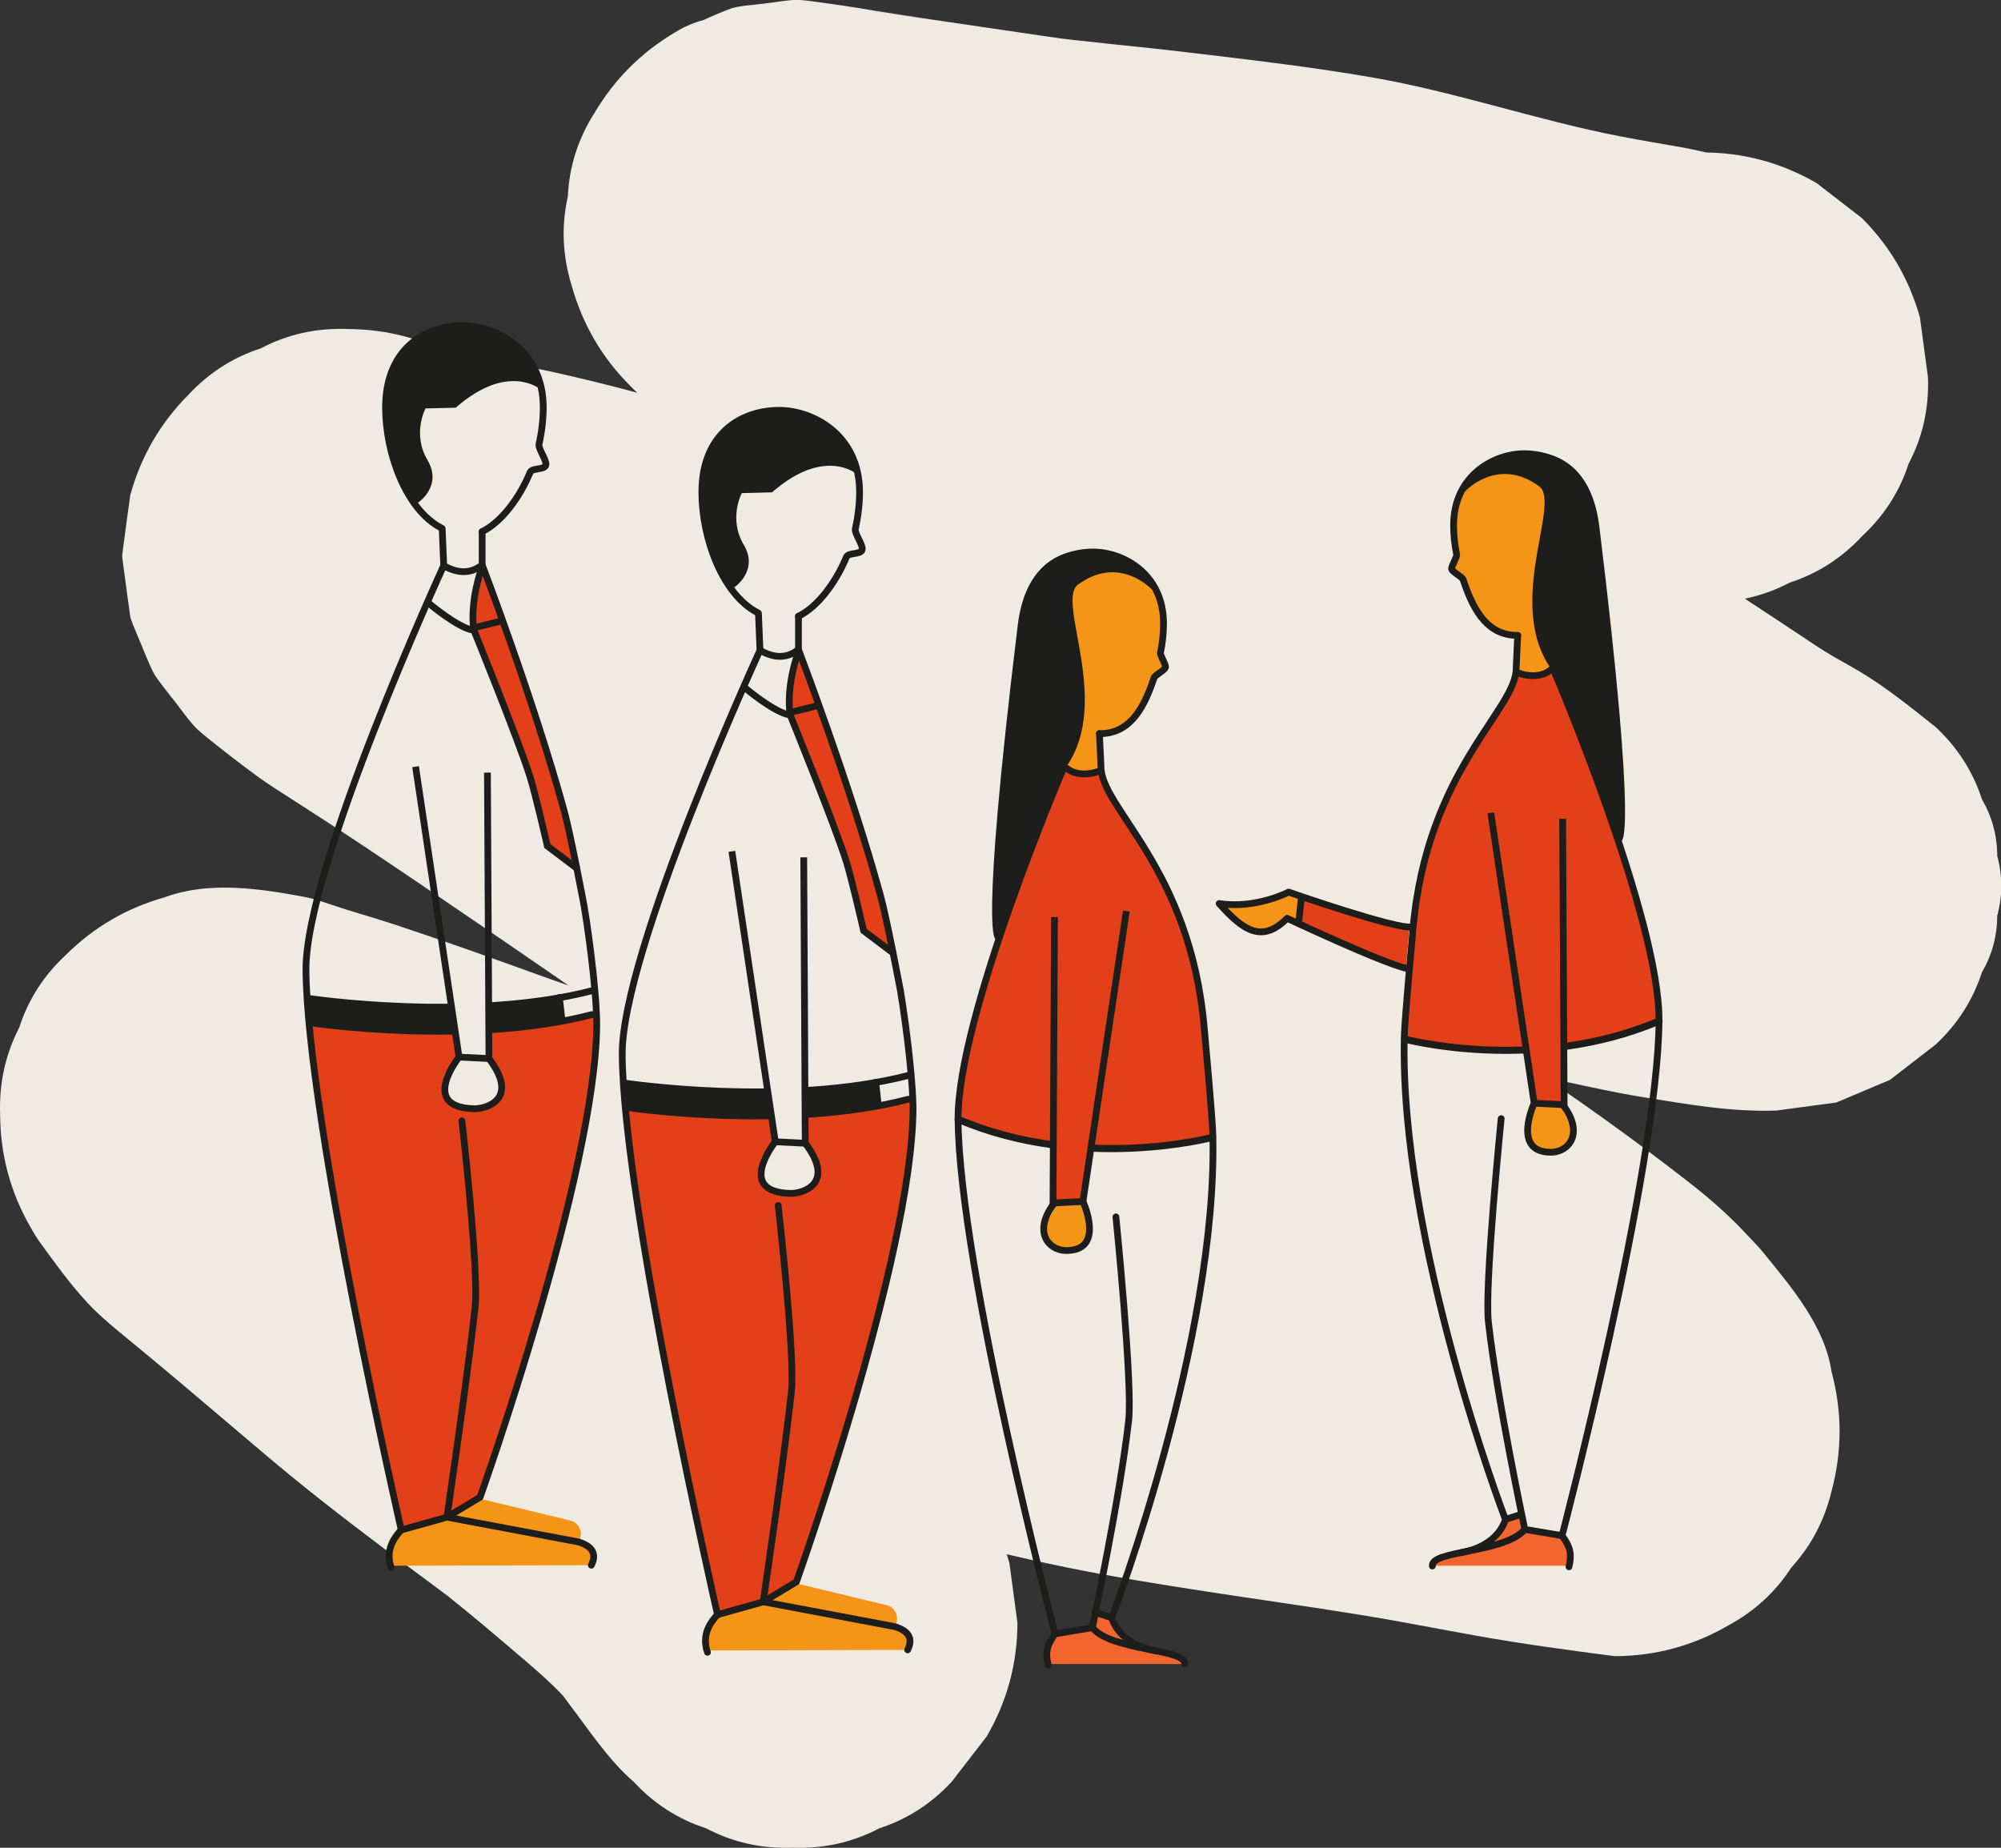
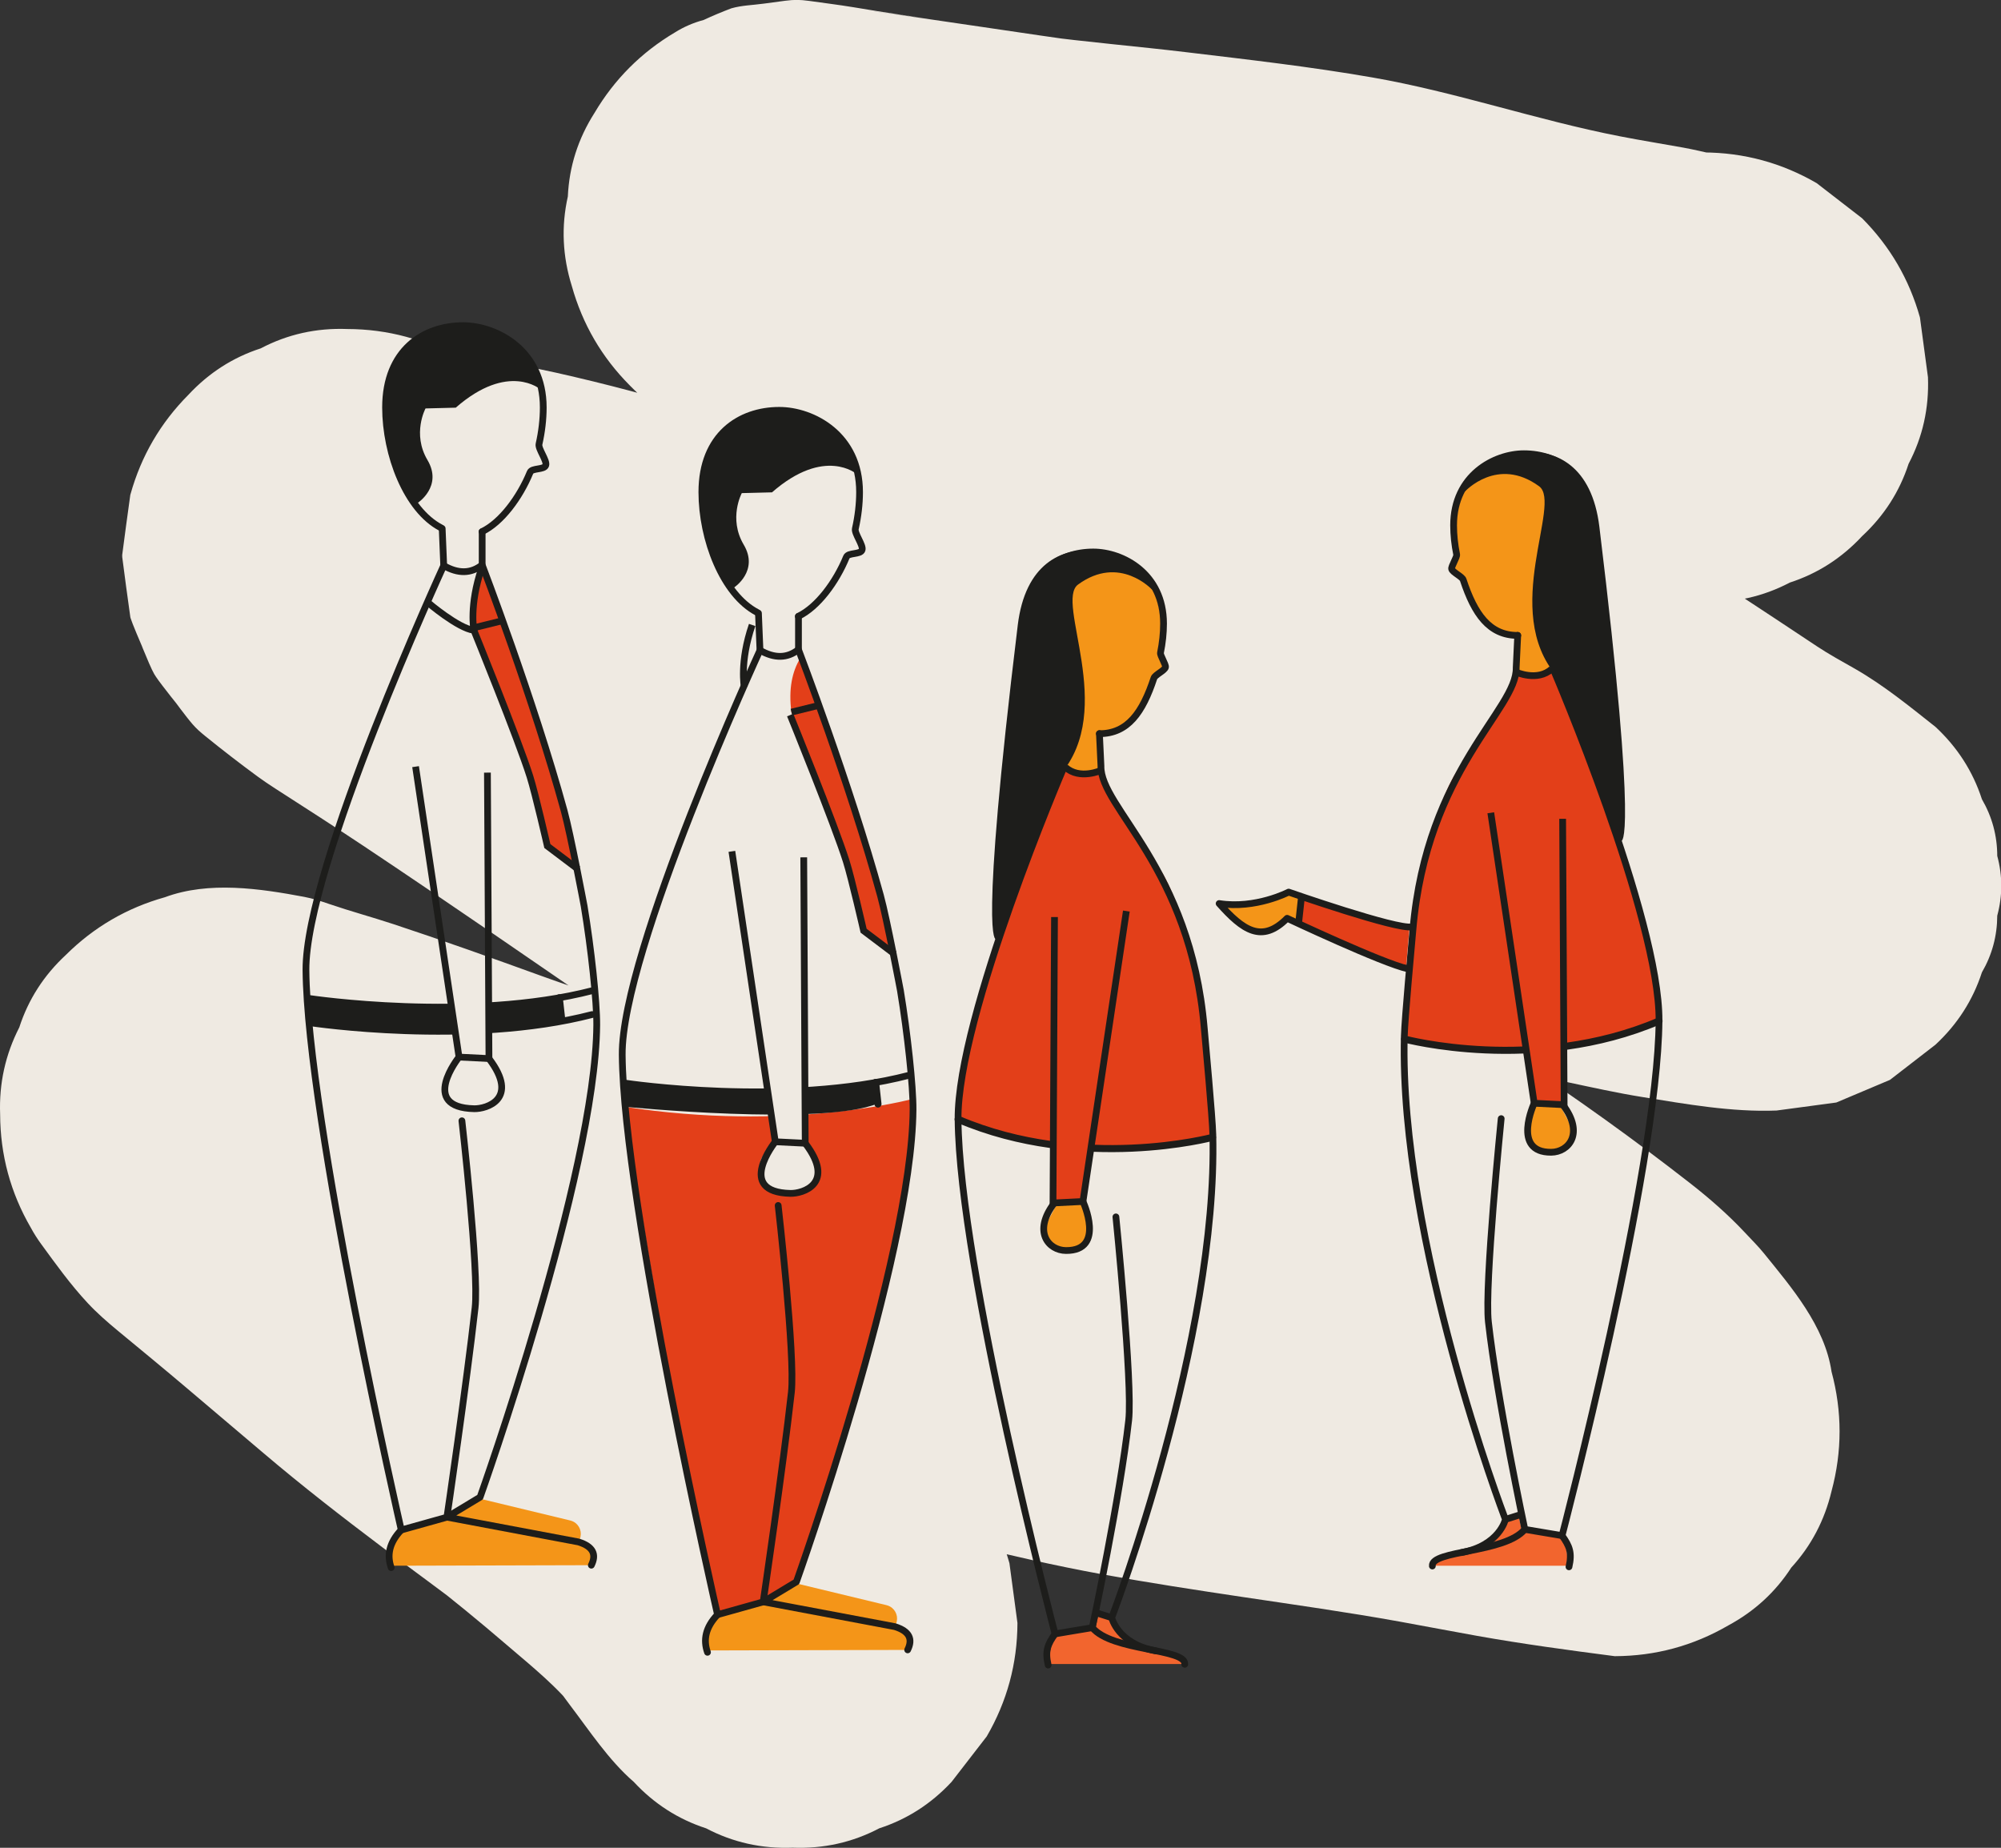
<svg xmlns="http://www.w3.org/2000/svg" id="Layer_1" data-name="Layer 1" viewBox="0 0 444.47 410.47">
  <rect x="0" y="0" width="444.47" height="410.47" fill="#333333" stroke="none" />
  <defs>
    <style> .cls-1 { fill: #e33f19; } .cls-2 { fill: #f2652e; } .cls-3 { fill: #1d1d1b; } .cls-4 { stroke-miterlimit: 10; } .cls-4, .cls-5 { stroke-width: 1.5px; } .cls-4, .cls-5, .cls-6 { fill: none; stroke: #1d1d1b; } .cls-7 { fill: #f49518; } .cls-8 { fill: #efeae2; } .cls-5, .cls-6 { stroke-linecap: round; stroke-linejoin: round; } .cls-6 { stroke-width: 1.57px; } </style>
  </defs>
  <path class="cls-8" d="M378.24,33.92c-1.26.09-2.48.05-3.74-.09,4.42.59,8.85,1.19,13.27,1.78-4.66-.64-9.25-1.97-13.88-2.82-4.67-.85-9.35-1.59-14.01-2.5-9.32-1.81-18.48-4.29-27.65-6.72-9.06-2.4-18.14-4.75-27.38-6.36-13.68-2.38-27.53-3.96-41.32-5.61-10.99-1.32-22.03-2.23-33.01-3.7,4.42.59,8.85,1.19,13.27,1.78-17.17-2.33-34.27-5.09-51.45-7.39,4.42.59,8.85,1.19,13.27,1.78-3.6-.49-7.19-1.02-10.77-1.6-3.51-.57-6.84-1.15-10.45-1.63-8.35-1.12-6.32-1.16-14.67-.04-2.66.36-4.9.38-7.27,1.05-2.09.79-4.14,1.65-6.16,2.59-2.27.61-4.38,1.52-6.33,2.74-7.5,4.44-13.47,10.41-17.91,17.91-3.65,5.73-5.62,11.92-5.92,18.56-1.49,6.64-1.19,13.27.89,19.91,2.37,8.46,6.65,15.8,12.84,22.03,5.53,5.65,12.29,10.35,18.48,15.11,3.11,2.39,6.3,4.67,9.41,7.05-3.37-2.6-6.74-5.2-10.1-7.81,15.62,12.07,30.67,25.13,47.55,35.46,6.61,4.05,13.45,7.71,20.21,11.51,7.01,3.94,13.83,8.14,20.49,12.65,6.5,4.4,12.88,8.97,19.43,13.3,6.56,4.34,13.25,8.48,19.93,12.62,13.57,8.41,27.1,16.83,40.21,25.95,7.41,5.16,15.08,9.92,22.59,14.94,3.42,2.29,6.79,4.6,10.37,6.64,3.58,2.03,7.19,4.01,10.46,6.51l-10.1-7.81.45.36c11.77-28.41,23.53-56.81,35.3-85.22-4.5.17-8.99-.17-13.45-.76,4.42.59,8.85,1.19,13.27,1.78-9.59-1.33-18.97-3.76-28.49-5.51-10.39-1.91-20.8-3.76-31.21-5.61-20.48-3.64-41-7.19-61.37-11.42-19.82-4.12-39.48-8.98-58.91-14.67-9.72-2.85-19.38-5.9-28.96-9.16-9.61-3.27-19.11-6.85-28.81-9.88-10.93-3.41-22-6.33-33.16-8.84-5.55-1.25-11.19-2.17-16.73-3.51-2.63-.64-5.22-1.46-7.85-2.09-2.46-.59-4.99-.8-7.35-1.75,3.97,1.68,7.95,3.35,11.92,5.03-.38-.16-.74-.35-1.1-.55-7.79-4.52-16.18-6.79-25.2-6.82-6.87-.26-13.28,1.17-19.23,4.3-6.19,2.01-11.54,5.45-16.07,10.32-6.19,6.23-10.47,13.57-12.84,22.03-.02.07-.05.14-.06.21-.04.18-1.8,13.12-1.8,13.34,0,.16.01.31.01.47,0,.23,1.75,13.18,1.8,13.35.02.08.05.17.07.25.49,1.75,7.69,18.23,2.58,6.14-2.2-5.21,1.64,4.57,2.65,6.23.14.22.28.44.42.66,1.1,1.67,6.34,8.21,4.05,5.25-.31-.4,2.66,3.66,4.06,5.25.41.47.84.92,1.3,1.34.49.45,1,.87,1.51,1.29,3.8,3.08,7.71,6.1,11.66,9,1.27.93,2.57,1.8,3.89,2.65,6.53,4.19,13.04,8.38,19.5,12.68,19.13,12.75,38.02,25.84,56.97,38.85,18.52,12.72,37.18,25.26,56.14,37.32,18.96,12.05,38.42,23.26,57.57,34.99,19.24,11.79,38.25,24,56.63,37.1,2.12,1.51,4.21,3.05,6.28,4.63-3.37-2.6-6.74-5.2-10.1-7.81,6.22,4.81,12.45,10.19,17.3,16.43-2.6-3.37-5.2-6.74-7.81-10.1.55.75,1.05,1.51,1.44,2.35-1.68-3.97-3.35-7.95-5.03-11.92.2.5.35.98.43,1.51,16.05-21.06,32.09-42.13,48.14-63.19-.44-.06-.89-.12-1.33-.18,4.42.59,8.85,1.19,13.27,1.78-10.7-1.46-21.29-3.55-31.91-5.49-10.63-1.94-21.32-3.5-32.01-5.09-21.16-3.15-42.18-6.62-62.99-11.63-10.45-2.52-20.86-5.2-31.32-7.7-10.19-2.43-20.47-4.35-30.72-6.47-10.47-2.17-20.77-5.03-31.21-7.37-10.27-2.3-20.13-5.46-30.02-9.03-10.96-3.97-21.96-7.91-33.03-11.56-4.7-1.55-9.48-2.84-14.16-4.44-1.84-.63-3.69-1.24-5.6-1.6-9.81-1.84-21.17-3.55-30.94.08-8.46,2.37-15.8,6.65-22.03,12.84-4.87,4.52-8.31,9.88-10.32,16.07C1.2,234.25-.23,240.66.03,247.53c.03,9.01,2.3,17.41,6.82,25.2.67,1.24,1.42,2.42,2.25,3.56,3.27,4.49,6.59,9.11,10.4,13.19,2.06,2.21,4.35,4.2,6.68,6.13,5.11,4.22,10.23,8.43,15.29,12.72,5.67,4.8,11.34,9.6,17.01,14.42,8.58,7.29,17.45,14.18,26.45,20.96,6.41,4.83,12.93,9.53,19.29,14.43-3.37-2.6-6.74-5.2-10.1-7.81,6.28,4.86,12.41,9.89,18.43,15.06,5.52,4.74,11.3,9.32,15.78,15.1-2.6-3.37-5.2-6.74-7.81-10.1,2.04,2.72,3.94,5.55,5.99,8.25,4.38,5.75,8.68,12.35,14.26,17.18,4.52,4.87,9.88,8.31,16.07,10.32,5.95,3.13,12.36,4.56,19.23,4.3,6.87.26,13.28-1.17,19.23-4.3,6.19-2.01,11.54-5.45,16.07-10.32,2.6-3.37,5.2-6.74,7.81-10.1,4.52-7.79,6.79-16.18,6.82-25.2-.59-4.42-1.19-8.85-1.78-13.27-2.37-8.46-6.65-15.8-12.84-22.03-2.21-1.91-4.12-4.08-5.92-6.38l7.81,10.1c-5.71-7.4-10.71-15.38-17.06-22.29-3.68-4.01-7.94-7.46-12.05-11.01-11.96-10.32-24.43-20.03-37.1-29.45-5.29-3.94-10.63-7.83-15.85-11.86,3.37,2.6,6.74,5.2,10.1,7.81-9.94-7.7-19.37-16.08-28.96-24.2-4.38-3.71-8.74-7.44-13.22-11.04-4.04-3.25-8.06-6.58-11.28-10.68,2.6,3.37,5.2,6.74,7.81,10.1-.96-1.27-1.82-2.58-2.57-3.98-9.94,24.44-19.89,48.89-29.83,73.33.31-.11.59-.19.91-.26-4.42.59-8.85,1.19-13.27,1.78.89-.12,1.75-.07,2.64.04-4.42-.59-8.85-1.19-13.27-1.78,3.3.5,6.34,1.81,9.51,2.77,4.77,1.45,9.54,2.86,14.26,4.46,9.79,3.32,19.54,6.76,29.26,10.28,9.66,3.49,19.29,6.71,29.32,8.96,10.22,2.3,20.31,5.09,30.56,7.25,10.02,2.12,20.09,3.92,30.06,6.26,10.25,2.41,20.44,5.03,30.67,7.52,10.23,2.5,20.49,4.86,30.85,6.75,10.42,1.9,20.9,3.5,31.38,5.07,11.58,1.73,23.17,3.36,34.7,5.44,5.76,1.04,11.51,2.15,17.28,3.18,10.15,1.81,20.33,3.18,30.56,4.51,9.01-.03,17.41-2.3,25.2-6.82,5.82-3.14,10.49-7.42,14.01-12.86,4.41-4.82,7.39-10.48,8.94-16.98,2.38-8.85,2.38-17.69,0-26.54-1.49-10.11-8.9-18.73-15.01-26.28-1.31-1.62-2.79-3.07-4.2-4.59-3.78-4.04-7.94-7.67-12.3-11.07-12.3-9.6-24.89-18.61-37.88-27.25-19.46-12.94-39.4-25.14-59.5-37.05-20.19-11.96-40.03-24.48-59.57-37.47-19.57-13-38.81-26.47-58.2-39.73-9.92-6.78-19.87-13.5-29.87-20.16-6.57-4.37-13.26-8.54-19.84-12.89-1.31-.87-2.61-1.78-3.85-2.74,3.37,2.6,6.74,5.2,10.1,7.81-1.22-.95-2.41-1.95-3.39-3.16l7.81,10.1c-.27-.36-.51-.72-.7-1.12,1.68,3.97,3.35,7.95,5.03,11.92-.07-.17-.12-.33-.16-.51.59,4.42,1.19,8.85,1.78,13.27-.02-.16-.03-.3-.01-.47-.59,4.42-1.19,8.85-1.78,13.27.01-.1.04-.2.08-.29-24.44,9.94-48.89,19.89-73.33,29.83,5.74,3.09,11.68,5.71,18.05,6.87,2.63.48,5.18,1.25,7.75,1.94,5.03,1.36,10.19,2.19,15.28,3.28,10.54,2.27,21.01,4.91,31.35,7.97,10.17,3,20.11,6.61,30.11,10.1,10.19,3.55,20.47,6.85,30.82,9.92,20.46,6.07,41.19,11.23,62.09,15.55,21.72,4.49,43.59,8.24,65.42,12.12,11.75,2.09,23.54,4.03,35.21,6.51,5.54,1.18,11.07,2.41,16.67,3.31,9.68,1.56,19.91,3.39,29.83,3l13.27-1.78c3.97-1.68,7.95-3.35,11.92-5.03,3.37-2.6,6.74-5.2,10.1-7.81,4.87-4.52,8.31-9.88,10.32-16.07,2.26-3.89,3.39-8.09,3.41-12.6,1.19-4.42,1.19-8.85,0-13.27-.01-4.51-1.15-8.7-3.41-12.6-2.01-6.19-5.45-11.54-10.32-16.07-5.84-4.62-11.49-9.24-17.93-12.93-2.81-1.61-5.67-3.15-8.36-4.94-6.11-4.06-12.22-8.11-18.36-12.13-12.19-7.98-24.07-16.37-36.44-24.09-12.32-7.69-24.81-15.14-36.82-23.29-12.08-8.2-23.93-16.57-36.68-23.72-6.95-3.9-13.98-7.67-20.75-11.88-6.98-4.33-13.59-9.2-20.08-14.22,3.37,2.6,6.74,5.2,10.1,7.81-11.99-9.29-24-18.54-36.01-27.8,3.37,2.6,6.74,5.2,10.1,7.81-2.85-2.22-5.61-4.53-8.14-7.11-3.37,26.13-6.74,52.27-10.1,78.4l.37-.23c-3.97,1.68-7.95,3.35-11.92,5.03.26-.12.54-.2.83-.24-4.42.59-8.85,1.19-13.27,1.78.49-.03.91-.02,1.4.04l-13.27-1.78c10.59,1.77,21.17,3.22,31.83,4.65-4.42-.59-8.85-1.19-13.27-1.78,17.86,2.42,35.61,5.52,53.52,7.63,13.7,1.61,27.43,2.9,41.11,4.73-4.42-.59-8.85-1.19-13.27-1.78,6.8.92,13.59,1.85,20.31,3.26,6.51,1.36,12.96,3.01,19.39,4.71,13.05,3.44,26.03,6.63,39.33,8.94,3.68.64,7.37,1.28,11.02,2.1,1.84.41,3.67.9,5.53,1.22,4.95.85,10.14,1.62,15.14,2.04,1.04.09,2.07.1,3.11.02,6.87.26,13.28-1.17,19.23-4.3,6.19-2.01,11.54-5.45,16.07-10.32,4.87-4.52,8.31-9.88,10.32-16.07,3.13-5.95,4.56-12.36,4.3-19.23-.59-4.42-1.19-8.85-1.78-13.27-2.37-8.46-6.65-15.8-12.84-22.03l-10.1-7.81c-7.79-4.52-16.18-6.79-25.2-6.82h0Z" />
  <g>
-     <path class="cls-1" d="M132.17,225.37s-27.32,7.35-63.77,1.66c0,0,16.22,101.4,20.62,112.37l10.49-1.96,7.47-6.05s29.22-82.97,25.19-106.03Z" />
    <path class="cls-7" d="M106.93,333l19.74,4.76c.28.07.54.17.79.31h0c1.34.76,1.91,2.4,1.32,3.83l-.27.64-28.98-5.1,7.41-4.44Z" />
    <path class="cls-7" d="M98.39,337.14l30.82,5.69,2.73,2.02-.47,2.84-44.81.12s-.12-6.05,2.37-7.23c2.49-1.19,9.36-3.44,9.36-3.44Z" />
    <path class="cls-1" d="M105.55,139.38l12.08,32.7,4.28,16.1,5.82,3.57c-3.74-21.12-16.76-54.03-20.19-64.4-1.86,3.03-2.66,6.93-2,12.03Z" />
    <path class="cls-3" d="M124.08,221.99s-30.66,4.44-55.08-.06l-.59,5.1s43.98,4.39,56.3-.71l-.63-4.32Z" />
    <path class="cls-5" d="M97.93,117.23c-7.61-3.98-12.29-16.26-12.29-26.72,0-12.72,8.44-18.17,17.19-18.17,7.46,0,17.84,5.45,17.84,18.17,0,2.66-.33,5.43-.94,8.14-.24,1.05,1.83,3.67,1.5,4.7-.33,1.07-3.06.55-3.48,1.57-2.29,5.58-6.38,11.11-10.68,13.18" />
    <path class="cls-5" d="M86.89,348.23c-.96-2.74-.47-5.52,2.23-8.36" />
    <path class="cls-5" d="M107.1,118.11v7.38s11.44,29.95,18.22,54.65c1.43,5.2,4.43,21.12,4.43,21.12,1.56,9.4,2.84,21.3,2.8,26.45-.27,33.08-25.91,104.87-25.91,104.87l-7.36,4.44,29.23,5.51c3.29,1.03,4.01,2.81,2.84,5.16" />
    <path class="cls-3" d="M120.05,86.5s-7.1-6.18-18.82,4.06l-6.71.17s-3.03,5.62.43,11.46c3.46,5.84-2.16,9.52-2.16,9.52,0,0-5.19-4.33-7.14-16.22-1.95-11.9,6.23-21.48,12.83-22.78,6.6-1.3,17.66.09,21.57,13.79Z" />
    <path class="cls-5" d="M98.22,117.4l.34,8.24s-30.79,67.01-30.6,89.88c.27,33.08,21.17,124.35,21.17,124.35l10.14-2.84s4.37-29.62,6.26-46.53c.9-8.08-2.93-41.53-2.93-41.53" />
    <path class="cls-5" d="M98.55,125.64c3.22,1.85,6.06,1.81,8.54-.15" />
    <path class="cls-5" d="M68.76,221.81s35.56,5.33,62.94-1.78" />
    <path class="cls-4" d="M95.07,133.86s6.64,5.69,10.19,6.16c0,0-1.1-5.55,1.74-13.84" />
    <path class="cls-4" d="M105.27,140.03s9.83,24.19,12.45,32.48c1.2,3.79,3.86,15.43,3.86,15.43l6.82,5.15" />
    <path class="cls-5" d="M69.12,227.22s35.02,5.26,62.4-1.85" />
    <line class="cls-6" x1="124.23" y1="221.64" x2="124.77" y2="226.44" />
    <line class="cls-4" x1="105.55" y1="139.38" x2="111.82" y2="137.83" />
    <polygon class="cls-8" points="100.42 222.89 101.96 234.82 108.61 235.15 108.61 220.95 100.42 222.89" />
    <path class="cls-8" d="M101.9,235.09s-3.76,2.87-3.27,5c.24,1.05.79,4.88,2.02,5.33,1.81.67,7.08.89,8.78.14,1.33-.59,2-3.88,2.08-5.02.15-2.07-2.91-5.4-2.91-5.4l-6.71-.06Z" />
    <polyline class="cls-4" points="92.31 170.3 101.96 234.82 108.61 235.15 108.27 171.63" />
    <path class="cls-5" d="M101.96,234.82s-8.99,11.21,3.38,11.47c2.66.06,10.14-2.11,3.27-11.14" />
    <g>
      <polygon class="cls-2" points="337.37 337.03 334.28 337.97 331.7 342.67 338.2 340.82 337.37 337.03" />
      <path class="cls-2" d="M345.78,340.58s3.2,2.84,2.13,7.23h-30.02s4.42-3.2,7.38-3.44c2.96-.24,10.55-1.9,13.04-4.98l7.47,1.19Z" />
      <path class="cls-1" d="M313.01,217.96l-.89,12.98c22.22,7.82,56.18-3.56,56.18-3.56,3.02-14.05-23.29-78.94-23.29-78.94-4.09,4.62-8.53.53-8.53.53-.18,6.22-5.51,12.27-12.27,21.51-6.76,9.25-9.28,31.49-10.17,35.4" />
      <path class="cls-7" d="M325.38,107.72s-3.39,9.51-1.89,15.3l-1.24,3.38,2.84,2.13s2.67,11.2,11.38,12.98v7.47s4.62,3.73,8.53-.53l.36-9.96,2.62-27.07-11.98-8.67-10.63,4.96Z" />
      <path class="cls-5" d="M345.18,138.36c5.1-4.52,8.37-13.69,8.37-21.66,0-11.14-7.38-15.91-15.05-15.91-6.53,0-15.62,4.77-15.62,15.91,0,2.12.24,4.32.68,6.49.11.56-1.25,2.65-1.11,3.2.19.75,2.32,1.67,2.56,2.41,2.52,7.64,5.81,12.35,12.12,12.35" />
      <path class="cls-5" d="M334.21,337.03s-23.43-61.51-22.28-106.87c.1-3.87,1.64-20.51,1.91-23.61,3.05-35.7,23.16-48.94,22.94-58.22l.34-7.19" />
      <path class="cls-5" d="M345.02,138.74l.06,10.07s23.61,55.13,23.43,78c-.27,33.08-21.54,114.31-21.54,114.31l-8.27-1.39s-6.2-29.16-8.09-46.08c-.9-8.08,2.84-45.16,2.84-45.16" />
      <path class="cls-6" d="M312,230.82s28.98,7.74,56.51-4.01" />
      <path class="cls-5" d="M318.16,347.87c-.36-3.56,16.18-2.84,20.54-8.15" />
      <path class="cls-5" d="M346.97,341.12c1.67,2.33,2.26,3.82,1.54,6.93" />
      <path class="cls-5" d="M324.6,344.89c8.49-1.56,9.79-7.37,9.79-7.37l3.51-1.11" />
      <path class="cls-3" d="M345.81,150.22c-12.55-14.57,1.25-38.41-3.94-42.2-9.25-6.76-16.49,1.18-16.49,1.18-2.25-6.52,26.56-19.43,29.88,7.83,8.68,71.3,4.87,69.77,4.87,69.77l-14.33-36.58Z" />
      <path class="cls-4" d="M336.66,149.27s4.86,2.25,8.03-.68" />
      <path class="cls-1" d="M312.37,214.37s-2.45,1.42-23.89-9.55l-.42-6.24,25.03,7.31-.72,8.48Z" />
      <path class="cls-7" d="M288.94,198.87l-3.12-.42s-6.98,3.08-14.75,2.14c0,0,7.11,10.85,14.58,3.38l2.42.72.87-5.82Z" />
      <path class="cls-5" d="M313.65,205.89c-3.37.68-27.41-7.72-27.41-7.72,0,0-7.33,3.82-15.44,2.54,5.27,5.92,9.49,8.94,15.1,3.28,0,0,21.36,10.07,26.8,11.21" />
      <line class="cls-5" x1="289.06" y1="199.49" x2="288.48" y2="204.82" />
      <path class="cls-1" d="M331.97,177.54c.08.33,8.81,67.53,8.81,67.53l6.65.33-2.25-66.28-13.22-1.58Z" />
      <path class="cls-7" d="M341.68,245.26s-2.63,2-2.28,3.49c.17.74.03,5.56.89,5.88,1.26.47,5.18,1.52,6.37,1,.93-.41,3.6-2.94,1.74-6.56-.66-1.29-2.03-3.77-2.03-3.77l-4.68-.04Z" />
      <polyline class="cls-4" points="331.14 180.55 340.78 245.07 347.43 245.4 347.1 181.89" />
      <path class="cls-4" d="M340.78,245.07s-5.1,10.95,3.77,10.89c3.88-.02,7.43-4.19,2.63-10.5" />
    </g>
    <g>
      <polygon class="cls-2" points="243.96 358.85 247.04 359.8 249.63 364.5 243.13 362.65 243.96 358.85" />
      <path class="cls-2" d="M235.54,362.41s-3.2,2.84-2.13,7.23h30.02s-4.42-3.2-7.38-3.44c-2.96-.24-10.55-1.9-13.04-4.98l-7.47,1.19Z" />
      <path class="cls-1" d="M268.32,239.79l.89,12.98c-22.22,7.82-56.18-3.56-56.18-3.56-3.02-14.05,23.29-78.94,23.29-78.94,4.09,4.62,8.53.53,8.53.53.18,6.22,5.51,12.27,12.27,21.51,6.76,9.25,9.28,31.49,10.17,35.4" />
      <path class="cls-7" d="M255.94,129.55s3.39,9.51,1.89,15.3l1.24,3.38-2.84,2.13s-2.67,11.2-11.38,12.98v7.47s-4.62,3.73-8.53-.53l-.36-9.96-2.62-27.07,11.98-8.67,10.63,4.96Z" />
      <path class="cls-5" d="M236.15,160.19c-5.1-4.52-8.37-13.69-8.37-21.66,0-11.14,7.38-15.91,15.05-15.91,6.53,0,15.62,4.77,15.62,15.91,0,2.12-.24,4.32-.68,6.49-.11.56,1.25,2.65,1.11,3.2-.19.75-2.32,1.67-2.56,2.41-2.52,7.64-5.81,12.35-12.12,12.35" />
      <path class="cls-5" d="M247.12,358.85s23.43-61.51,22.28-106.87c-.1-3.87-1.64-20.51-1.91-23.61-3.05-35.7-23.16-48.94-22.94-58.22l-.34-7.19" />
      <path class="cls-5" d="M236.3,160.57l-.06,10.07s-23.61,55.13-23.43,78c.27,33.08,21.54,114.31,21.54,114.31l8.27-1.39s6.2-29.16,8.09-46.08c.9-8.08-2.84-45.16-2.84-45.16" />
      <path class="cls-6" d="M269.33,252.65s-28.98,7.74-56.51-4.01" />
      <path class="cls-5" d="M263.16,369.7c.36-3.56-16.18-2.84-20.54-8.15" />
      <path class="cls-5" d="M234.36,362.94c-1.67,2.33-2.26,3.82-1.54,6.93" />
      <path class="cls-5" d="M256.73,366.72c-8.49-1.56-9.79-7.37-9.79-7.37l-3.51-1.11" />
      <path class="cls-3" d="M235.52,172.05c12.55-14.57-1.25-38.41,3.94-42.2,9.25-6.76,16.49,1.18,16.49,1.18,2.25-6.52-26.56-19.43-29.88,7.83-8.68,71.3-4.87,69.77-4.87,69.77l14.33-36.58Z" />
      <path class="cls-4" d="M244.67,171.1s-4.86,2.25-8.03-.68" />
      <path class="cls-1" d="M249.36,199.37c-.08.33-8.81,67.53-8.81,67.53l-6.65.33,2.25-66.28,13.22-1.58Z" />
      <path class="cls-7" d="M239.65,267.09s2.63,2,2.28,3.49c-.17.74-.03,5.56-.89,5.88-1.26.47-5.18,1.52-6.37,1-.93-.41-3.6-2.94-1.74-6.56.66-1.29,2.03-3.77,2.03-3.77l4.68-.04Z" />
      <polyline class="cls-4" points="250.19 202.38 240.55 266.9 233.9 267.23 234.23 203.71" />
      <path class="cls-4" d="M240.55,266.9s5.1,10.95-3.77,10.89c-3.88-.02-7.43-4.19-2.63-10.5" />
    </g>
  </g>
  <g>
    <path class="cls-1" d="M202.43,244.18s-27.32,7.35-63.77,1.66c0,0,16.22,101.4,20.62,112.37l10.49-1.96,7.47-6.05s29.22-82.97,25.19-106.03Z" />
    <path class="cls-7" d="M177.18,351.81l19.74,4.76c.28.07.54.17.79.31h0c1.34.76,1.91,2.4,1.32,3.83l-.27.64-28.98-5.1,7.41-4.44Z" />
    <path class="cls-7" d="M168.65,355.96l30.82,5.69,2.73,2.02-.47,2.84-44.81.12s-.12-6.05,2.37-7.23c2.49-1.19,9.36-3.44,9.36-3.44Z" />
    <path class="cls-1" d="M175.8,158.19l12.08,32.7,4.28,16.1,5.82,3.57c-3.74-21.12-16.76-54.03-20.19-64.4-1.86,3.03-2.66,6.93-2,12.03Z" />
    <path class="cls-3" d="M194.34,240.8s-30.66,4.44-55.08-.06l-.59,5.1s43.98,4.39,56.3-.71l-.63-4.32Z" />
    <path class="cls-5" d="M168.19,136.04c-7.61-3.98-12.29-16.26-12.29-26.72,0-12.72,8.44-18.17,17.19-18.17,7.46,0,17.84,5.45,17.84,18.17,0,2.66-.33,5.43-.94,8.14-.24,1.05,1.83,3.67,1.5,4.7-.33,1.07-3.06.55-3.48,1.57-2.29,5.58-6.38,11.11-10.68,13.18" />
    <path class="cls-5" d="M157.15,367.04c-.96-2.74-.47-5.52,2.23-8.36" />
    <path class="cls-5" d="M177.36,136.92v7.38s11.44,29.95,18.22,54.65c1.43,5.2,4.43,21.12,4.43,21.12,1.56,9.4,2.84,21.3,2.8,26.45-.27,33.08-25.91,104.87-25.91,104.87l-7.36,4.44,29.23,5.51c3.29,1.03,4.01,2.81,2.84,5.16" />
    <path class="cls-3" d="M190.3,105.31s-7.1-6.18-18.82,4.06l-6.71.17s-3.03,5.62.43,11.46c3.46,5.84-2.16,9.52-2.16,9.52,0,0-5.19-4.33-7.14-16.22-1.95-11.9,6.23-21.48,12.83-22.78,6.6-1.3,17.66.09,21.57,13.79Z" />
    <path class="cls-5" d="M168.47,136.21l.34,8.24s-30.79,67.01-30.6,89.88c.27,33.08,21.17,124.35,21.17,124.35l10.14-2.84s4.37-29.62,6.26-46.53c.9-8.08-2.93-41.53-2.93-41.53" />
    <path class="cls-5" d="M168.81,144.45c3.22,1.85,6.06,1.81,8.54-.15" />
    <path class="cls-5" d="M139.02,240.63s35.56,5.33,62.94-1.78" />
-     <path class="cls-4" d="M165.33,152.67s6.64,5.69,10.19,6.16c0,0-1.1-5.55,1.74-13.84" />
+     <path class="cls-4" d="M165.33,152.67c0,0-1.1-5.55,1.74-13.84" />
    <path class="cls-4" d="M175.52,158.84s9.83,24.19,12.45,32.48c1.2,3.79,3.86,15.43,3.86,15.43l6.82,5.15" />
-     <path class="cls-5" d="M139.38,246.03s35.02,5.26,62.4-1.85" />
    <line class="cls-6" x1="194.49" y1="240.45" x2="195.02" y2="245.25" />
    <line class="cls-4" x1="175.8" y1="158.19" x2="182.08" y2="156.64" />
    <polygon class="cls-8" points="170.67 241.7 172.21 253.63 178.86 253.96 178.86 239.76 170.67 241.7" />
    <path class="cls-8" d="M172.16,253.91s-3.76,2.87-3.27,5c.24,1.05.79,4.88,2.02,5.33,1.81.67,7.08.89,8.78.14,1.33-.59,2-3.88,2.08-5.02.15-2.07-2.91-5.4-2.91-5.4l-6.71-.06Z" />
    <polyline class="cls-4" points="162.57 189.12 172.21 253.63 178.86 253.96 178.53 190.45" />
    <path class="cls-5" d="M172.21,253.63s-8.99,11.21,3.38,11.47c2.66.06,10.14-2.11,3.27-11.14" />
  </g>
</svg>